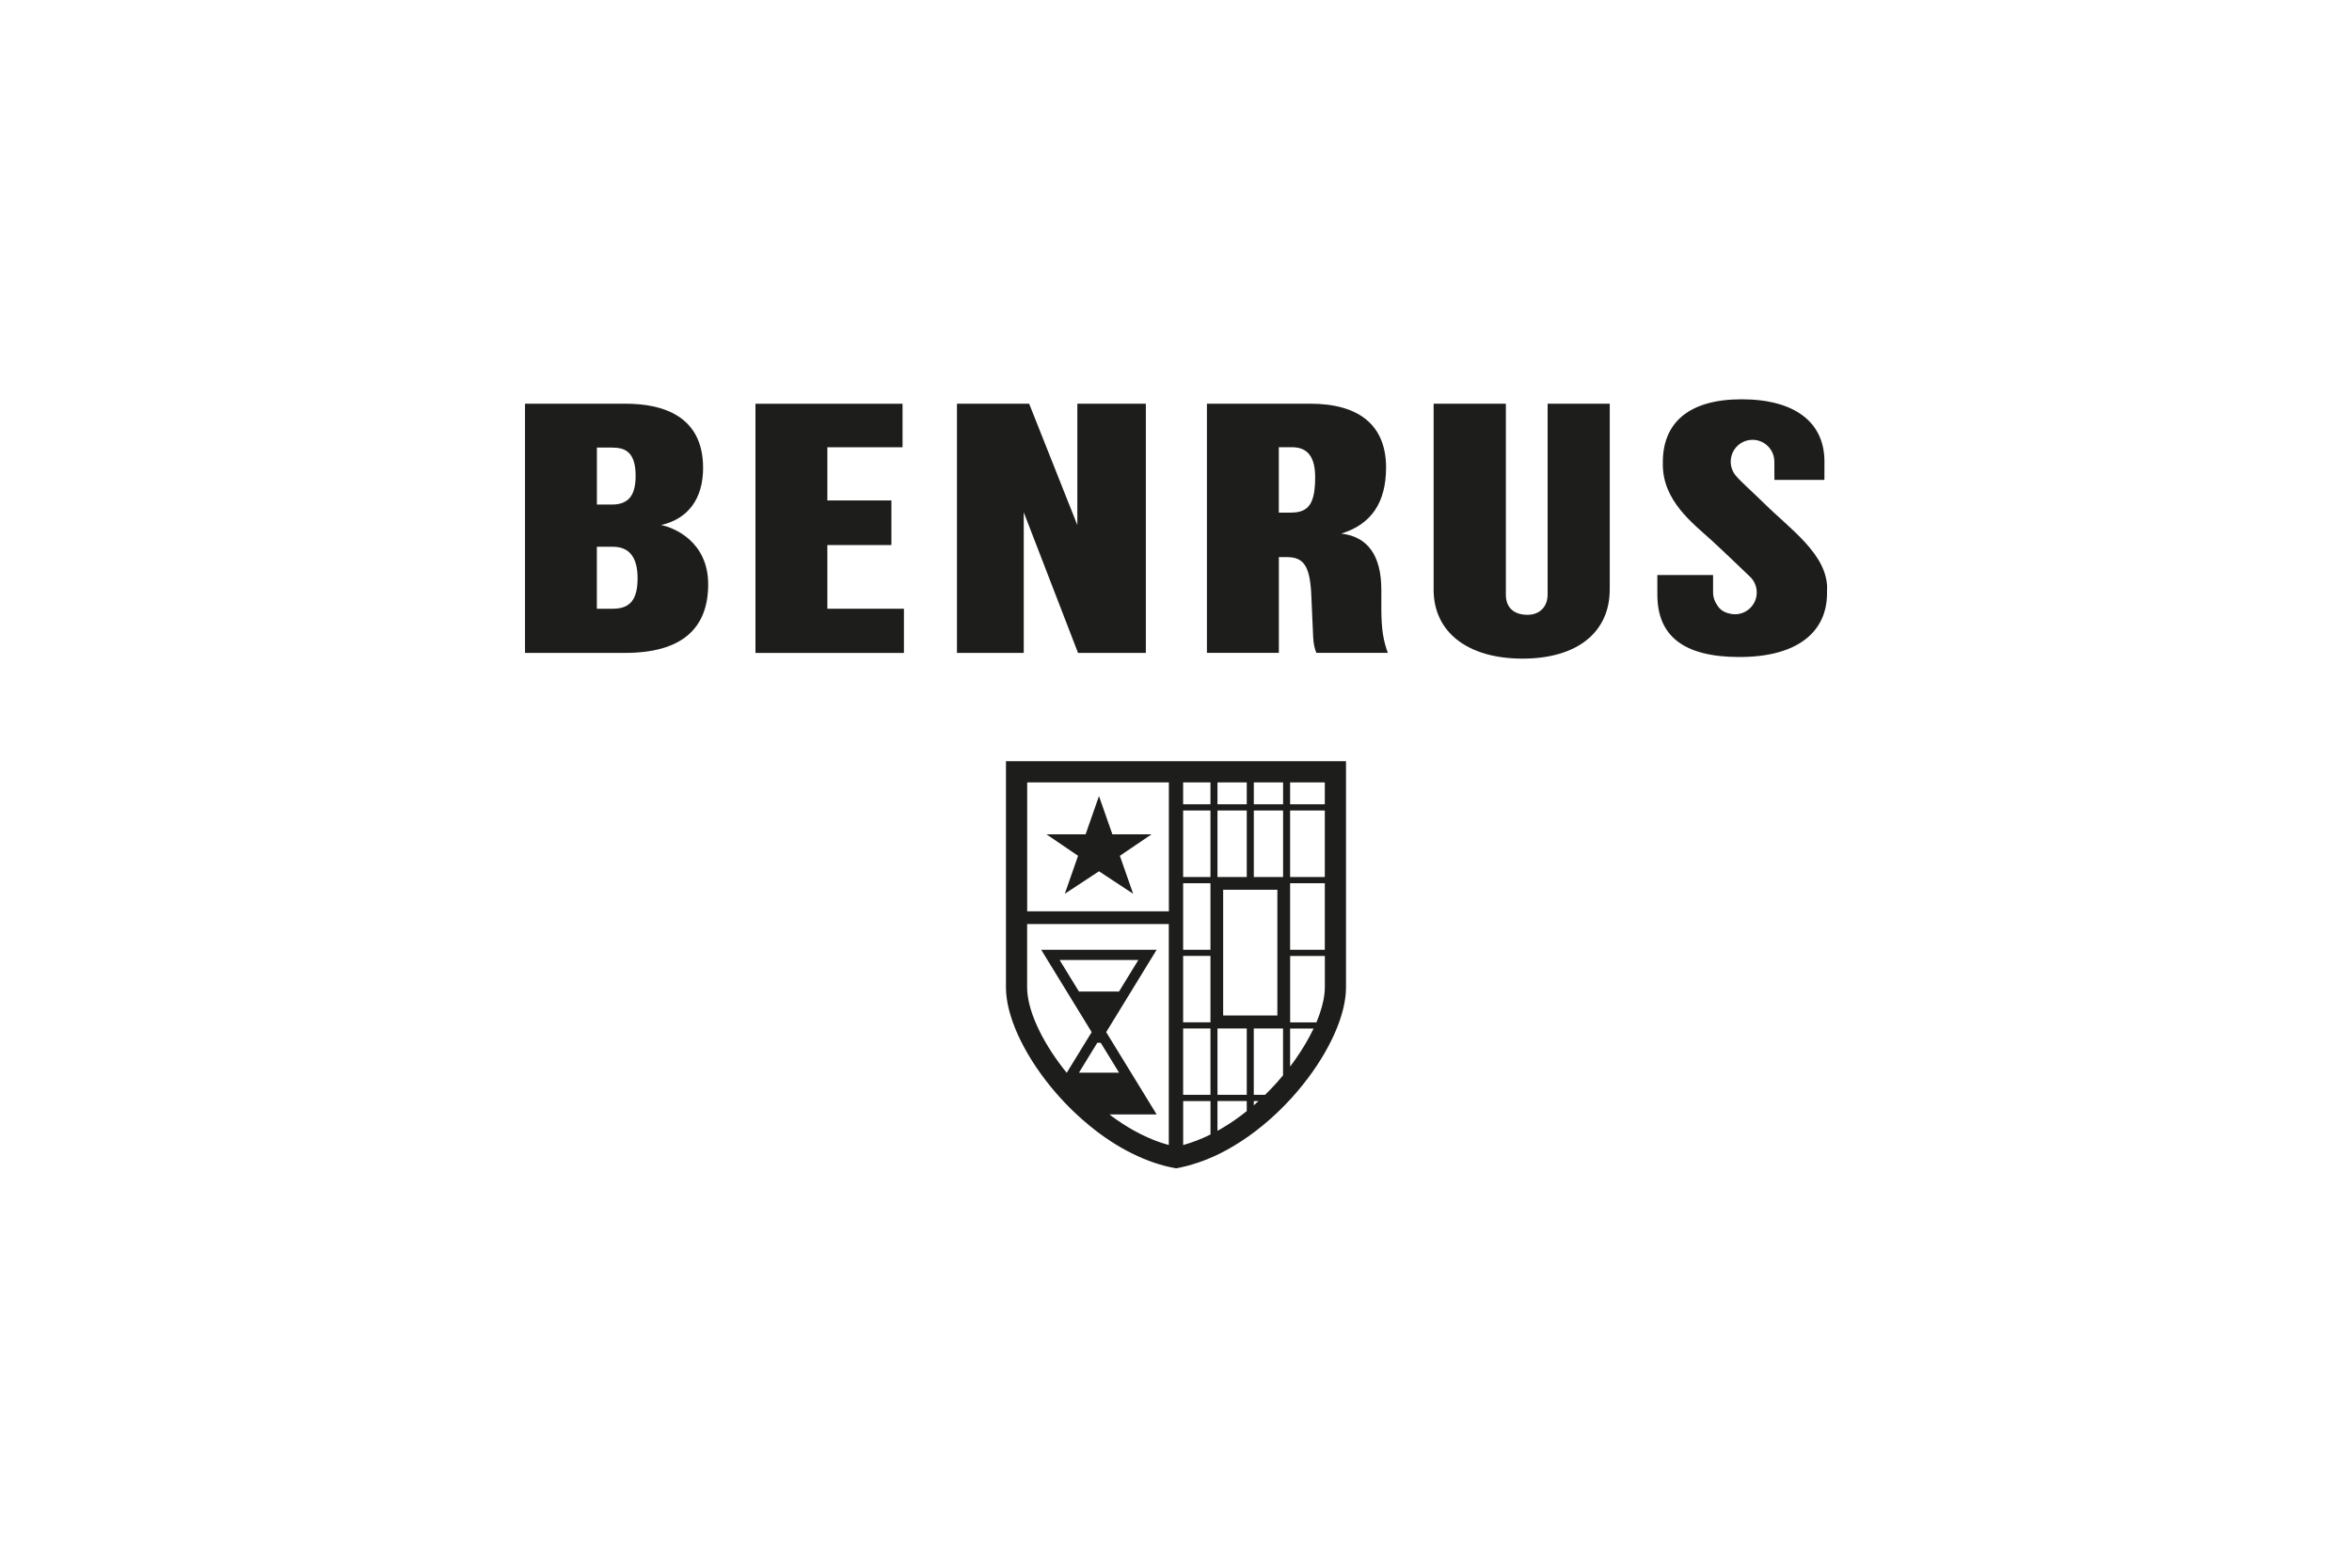
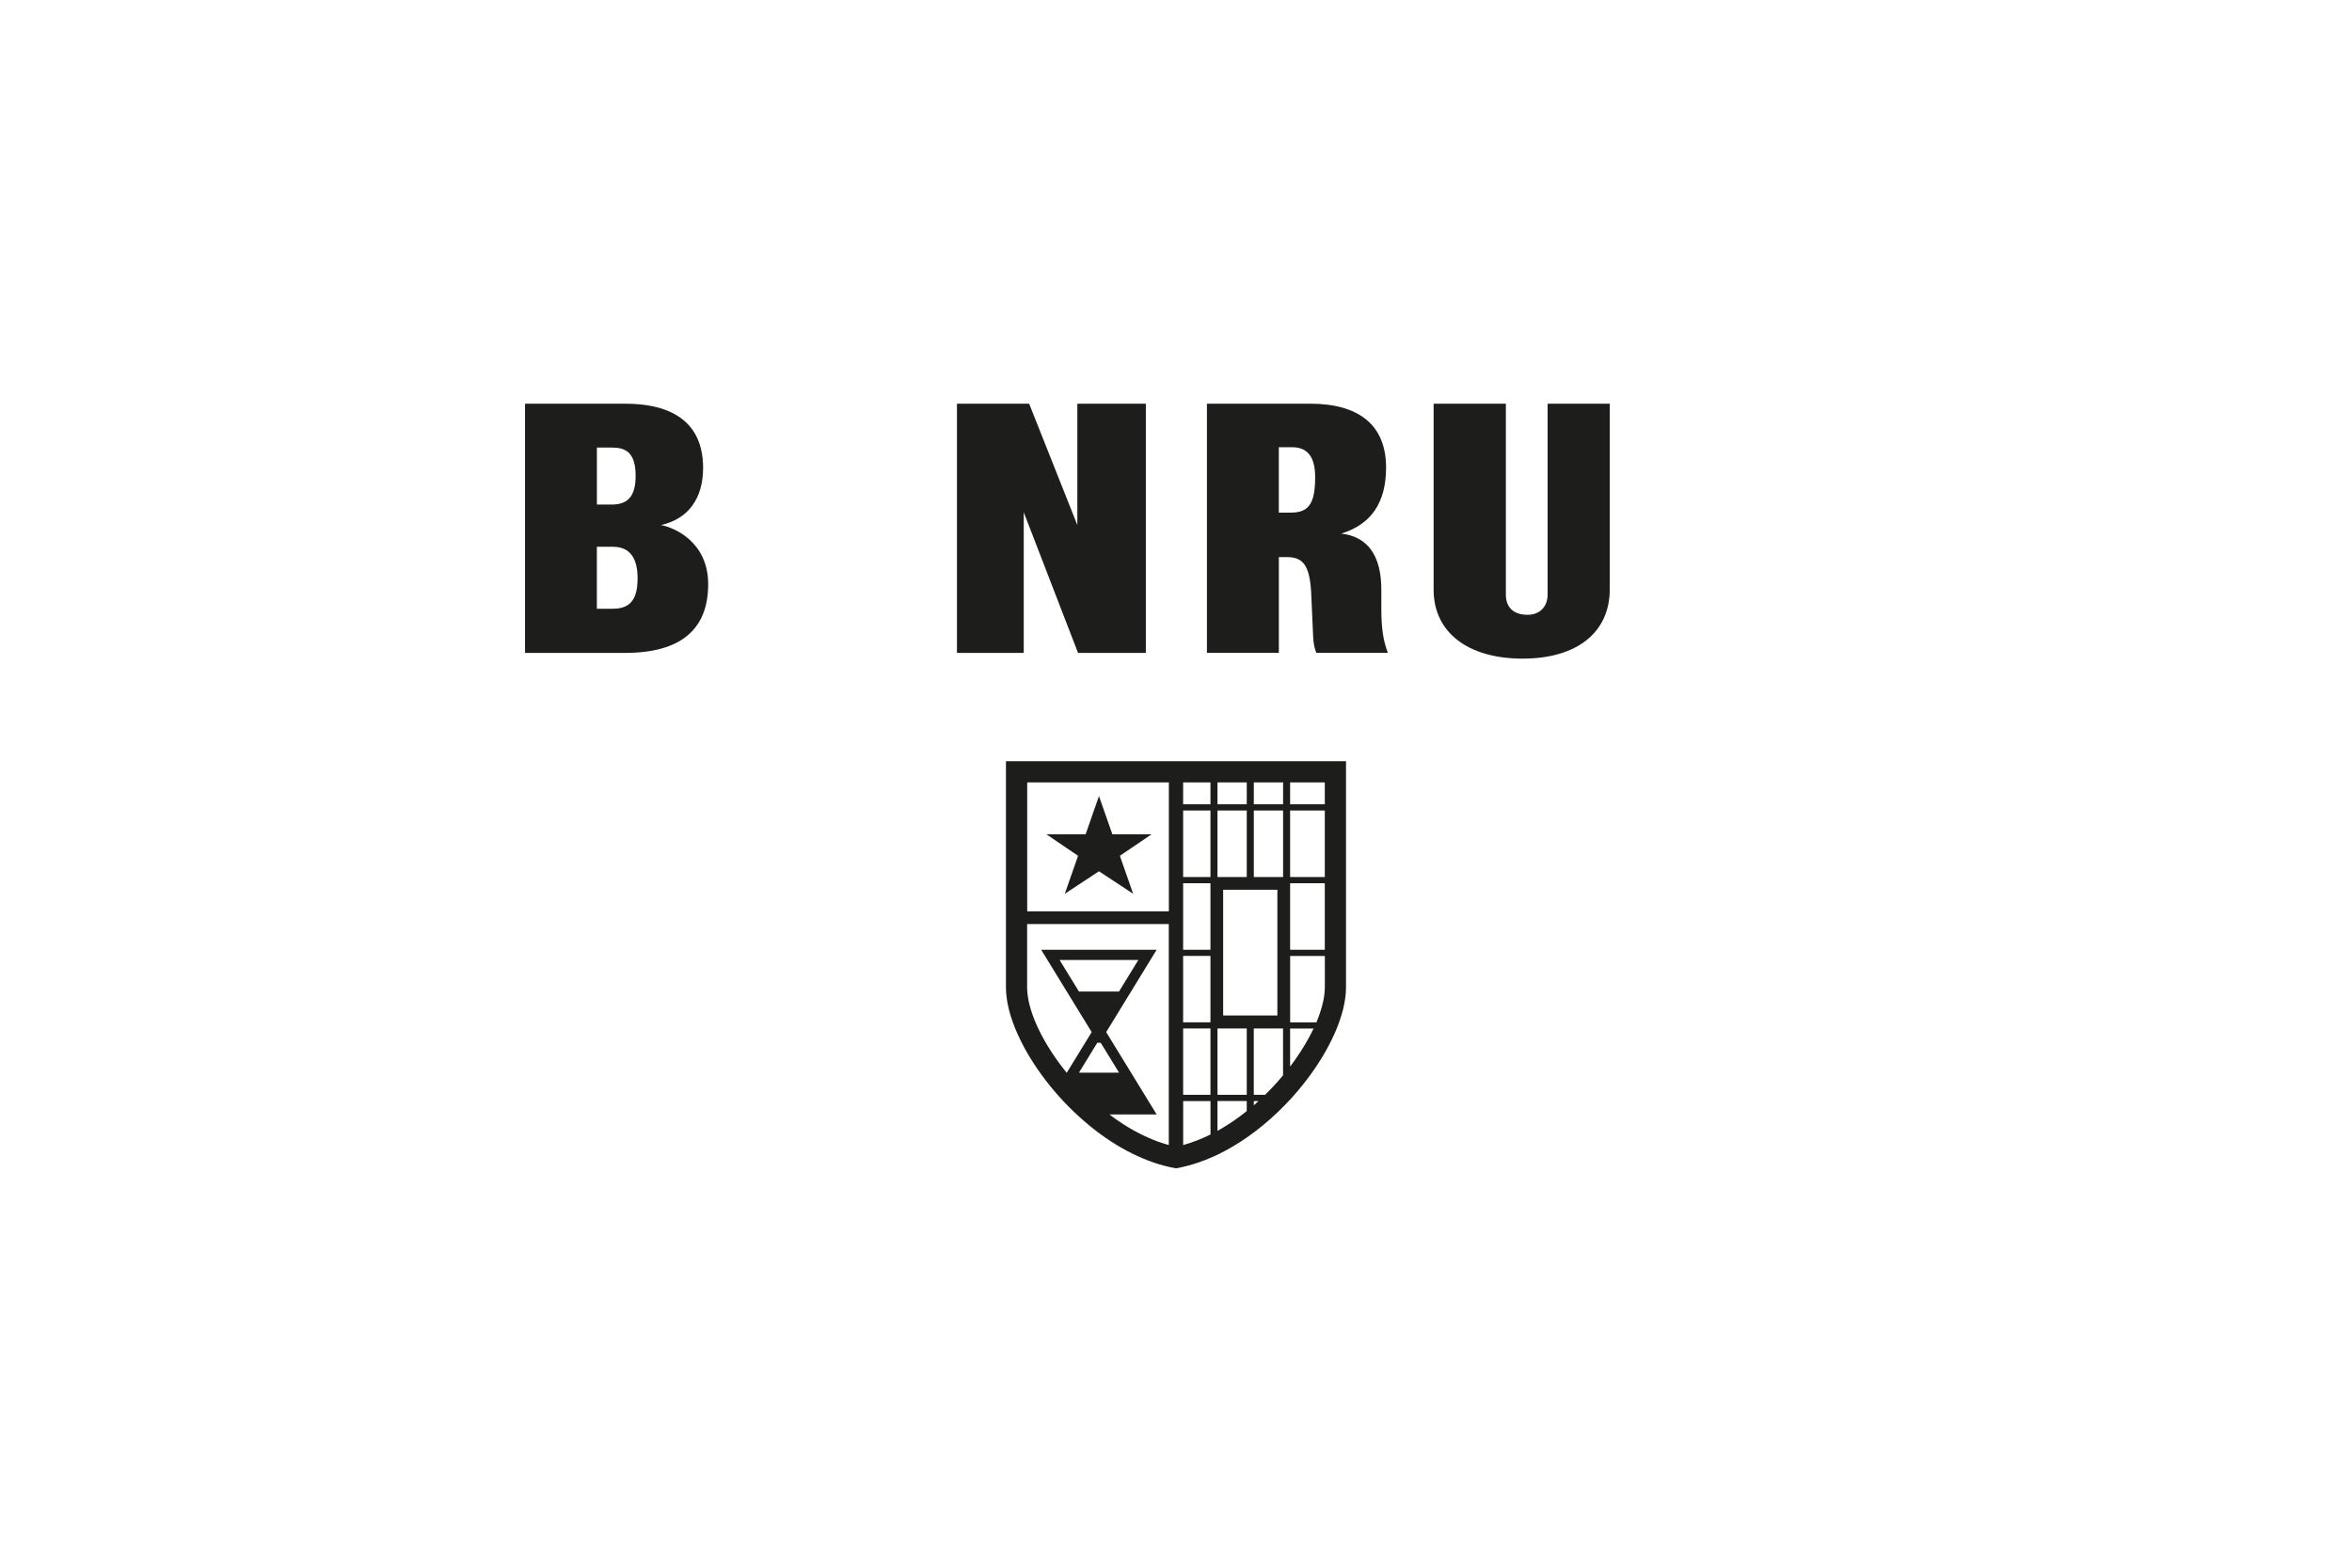
<svg xmlns="http://www.w3.org/2000/svg" id="Calque_2" data-name="Calque 2" viewBox="0 0 600 400">
  <defs>
    <style> .cls-1 { fill: none; } .cls-2 { fill: #1d1d1b; } </style>
  </defs>
  <g id="Calque_1-2" data-name="Calque 1">
    <rect class="cls-1" width="600" height="400" />
    <g>
      <g>
        <path class="cls-2" d="M168.61,133.97c6.95-1.56,10.75-6.74,10.75-14.58,0-13.55-10.74-16.38-19.74-16.38h-25.69v63.58h25.52c14.08,0,21.21-5.89,21.21-17.52,0-10.82-8.66-14.48-12.05-15.1ZM152.27,114.2h3.81c3.14,0,6.07.87,6.07,7.19,0,5.08-1.86,7.35-6.07,7.35h-3.81v-14.53ZM156.35,155.32h-4.09v-15.81h4.09c4.18,0,6.3,2.69,6.3,8.03s-1.83,7.78-6.3,7.78Z" />
-         <path class="cls-2" d="M211.06,155.32v-16.25h16.34v-11.38h-16.34v-13.57h19.18v-11.1h-37.52v63.58h37.87v-11.28h-19.53Z" />
        <path class="cls-2" d="M274.83,103.01v30.96l-12.29-30.96h-18.42v63.58h17.04v-35.88l13.85,35.88h17.3v-63.58h-17.47Z" />
        <path class="cls-2" d="M352.38,155.2v-4.73c0-8.77-3.52-13.57-10.23-14.32,3.83-1.18,6.69-3.16,8.6-5.97,1.89-2.81,2.84-6.42,2.84-10.87,0-10.68-6.71-16.31-19.41-16.31h-26.29v63.58h18.35v-24.43h2.1c4.18,0,5.73,2.26,6.14,8.93l.52,11.62c.07,1.44.35,2.79.8,3.87h18.24c-1.11-3-1.66-5.91-1.66-11.39ZM329.36,130.8h-3.13v-16.69h3.38c3.97,0,5.89,2.49,5.89,7.62,0,6.68-1.6,9.06-6.14,9.06Z" />
        <path class="cls-2" d="M394.8,103.01v48.65c0,3.16-2.01,5.21-5.12,5.21-3.51,0-5.53-1.86-5.53-5.12v-48.74h-18.43v47.46c0,10.84,8.7,17.58,22.68,17.58s22.25-6.75,22.25-17.68v-47.36h-15.84Z" />
-         <path class="cls-2" d="M466.08,150.2v1.12c0,10.37-8.13,16.32-22.33,16.32s-20.95-5.34-20.95-15.89c0-2.36-.01-3.67-.01-5.03h14.22s0,3.38,0,4.45c0,1.19.39,2.31,1.05,3.23.61,1.05,1.6,1.76,2.87,2.08.04.01.09.03.13.03.48.15.99.22,1.53.22,3.07,0,5.56-2.49,5.56-5.56,0-1.62-.68-3.07-1.79-4.09-.35-.34-7.57-7.26-9.77-9.25-4.79-4.34-12.4-10.07-12.4-19.3v-.6c0-10.04,6.61-16.05,20.09-16.05s21.14,5.79,21.14,15.87c0,1.98-.01,3.45-.01,4.7h-12.75c0-.28-.02-2.88-.02-4.66,0-3.08-2.5-5.57-5.57-5.57-.84,0-1.64.19-2.36.52-1.89.89-3.2,2.81-3.2,5.05,0,1.34.48,2.56,1.25,3.52.01.01.03.01.03.03,1.53,1.82,4.04,3.92,7.29,7.13,6.64,6.57,16.03,12.95,16.03,21.71Z" />
      </g>
      <g>
        <polygon class="cls-2" points="285.68 218.36 289.07 228.05 280.35 222.31 271.63 228.05 275.02 218.36 273.65 217.43 266.95 212.88 276.94 212.88 280.35 203.12 283.77 212.88 293.76 212.88 287.05 217.43 285.68 218.36" />
        <path class="cls-2" d="M256.62,194.22v57.73c0,7.1,4.29,16.59,11.46,25.38.39.47.77.93,1.17,1.39.35.41.68.79,1.04,1.18,1.49,1.66,3.04,3.23,4.6,4.65.45.42.88.81,1.29,1.17.61.54,1.24,1.08,1.88,1.59,1.25,1.02,2.51,1.99,3.77,2.86.56.39,1.12.77,1.72,1.15,1.78,1.15,3.54,2.15,5.25,2.99,3.75,1.87,7.52,3.14,11.19,3.79,1.88-.33,3.8-.83,5.7-1.48,1.27-.43,2.51-.91,3.67-1.44h.01s.02-.01.02-.01c.07-.03.13-.05.19-.08.51-.23,1.02-.47,1.55-.73,2.47-1.22,4.95-2.72,7.39-4.44.59-.41,1.19-.85,1.77-1.3,2.57-1.96,5.06-4.17,7.4-6.57.57-.57,1.15-1.19,1.78-1.88.55-.6,1.09-1.22,1.61-1.84.43-.51.87-1.04,1.29-1.57,6.89-8.61,11-17.89,11-24.81v-57.73h-86.76ZM275.24,273.7l4.68-7.63h.88l4.68,7.63h-10.23ZM275.24,252.99l-4.93-8.04h20.08l-4.93,8.04h-10.23ZM298.18,292.15s-.07-.02-.11-.03h-.02s-.04-.01-.04-.01c-.12-.03-.24-.07-.37-.11-1.61-.45-3.27-1.06-4.92-1.81-1.12-.49-2.3-1.08-3.5-1.75-.49-.26-.96-.55-1.46-.85-1-.6-2.02-1.27-3.02-1.97-.26-.18-.52-.37-.79-.57l-.19-.14c-.24-.18-.49-.36-.72-.55h12.03l-12.88-21.01h0l12.87-21.01h-29.45l12.88,21.01h0l-4.55,7.41-1.82,2.97c-.05-.05-.09-.11-.14-.16h0s-.03-.04-.03-.04v-.03c-.2-.22-.38-.45-.56-.68-5.87-7.51-9.37-15.31-9.37-20.88v-16.17h36.14v56.37ZM298.18,232.53h-36.14v-32.9h36.14v32.9ZM308.79,289.47c-2.26,1.12-4.54,2.01-6.78,2.64l-.09.03h-.01l-.08.02v-11.22h6.97v8.54ZM308.79,279.35h-6.97v-16.93h6.97v16.93ZM308.79,260.85h-6.97v-16.94h6.97v16.94ZM308.79,242.33h-6.97v-16.97h6.97v16.97ZM308.79,223.78h-6.97v-16.98h6.97v16.98ZM308.79,205.22h-6.97v-5.58h6.97v5.58ZM319.85,199.64h7.47v5.58h-7.47v-5.58ZM319.85,206.8h7.47v16.98h-7.47v-16.98ZM310.58,199.64h7.47v5.58h-7.47v-5.58ZM310.58,206.8h7.47v16.98h-7.47v-16.98ZM318.05,283.5c-2.04,1.64-4.15,3.1-6.27,4.35-.21.13-.43.25-.64.37l-.22.13c-.12.07-.23.13-.34.18v-7.6h7.47v2.57ZM318.05,279.35h-7.47v-16.93h7.47v16.93ZM312.03,259.1v-32.08h13.83v32.08h-13.83ZM320.5,281.43s-.09.09-.15.14l-.05.05c-.15.14-.31.27-.45.4v-1.08h1.21c-.18.17-.37.33-.56.49ZM326.02,275.88h0s-.01.03-.01.03c-.52.58-1.06,1.17-1.61,1.74-.52.56-1,1.05-1.48,1.51-.02.02-.04.04-.07.07l-.12.12h-2.89v-16.93h7.47v11.95s-.05.06-.08.09c-.39.47-.8.93-1.21,1.41ZM334.96,262.72c-1.19,2.46-2.68,4.97-4.43,7.47-.21.3-.42.59-.63.88l-.24.34c-.18.24-.36.48-.55.72v-9.7h5.99c-.04.09-.09.19-.14.29ZM337.96,251.95c0,2.03-.47,4.36-1.38,6.94-.18.53-.39,1.08-.62,1.63-.05.11-.09.22-.14.34h-6.7v-16.94h8.85v8.04ZM337.96,242.33h-8.85v-16.97h8.85v16.97ZM337.96,223.78h-8.85v-16.98h8.85v16.98ZM337.96,205.22h-8.85v-5.58h8.85v5.58Z" />
      </g>
    </g>
  </g>
</svg>